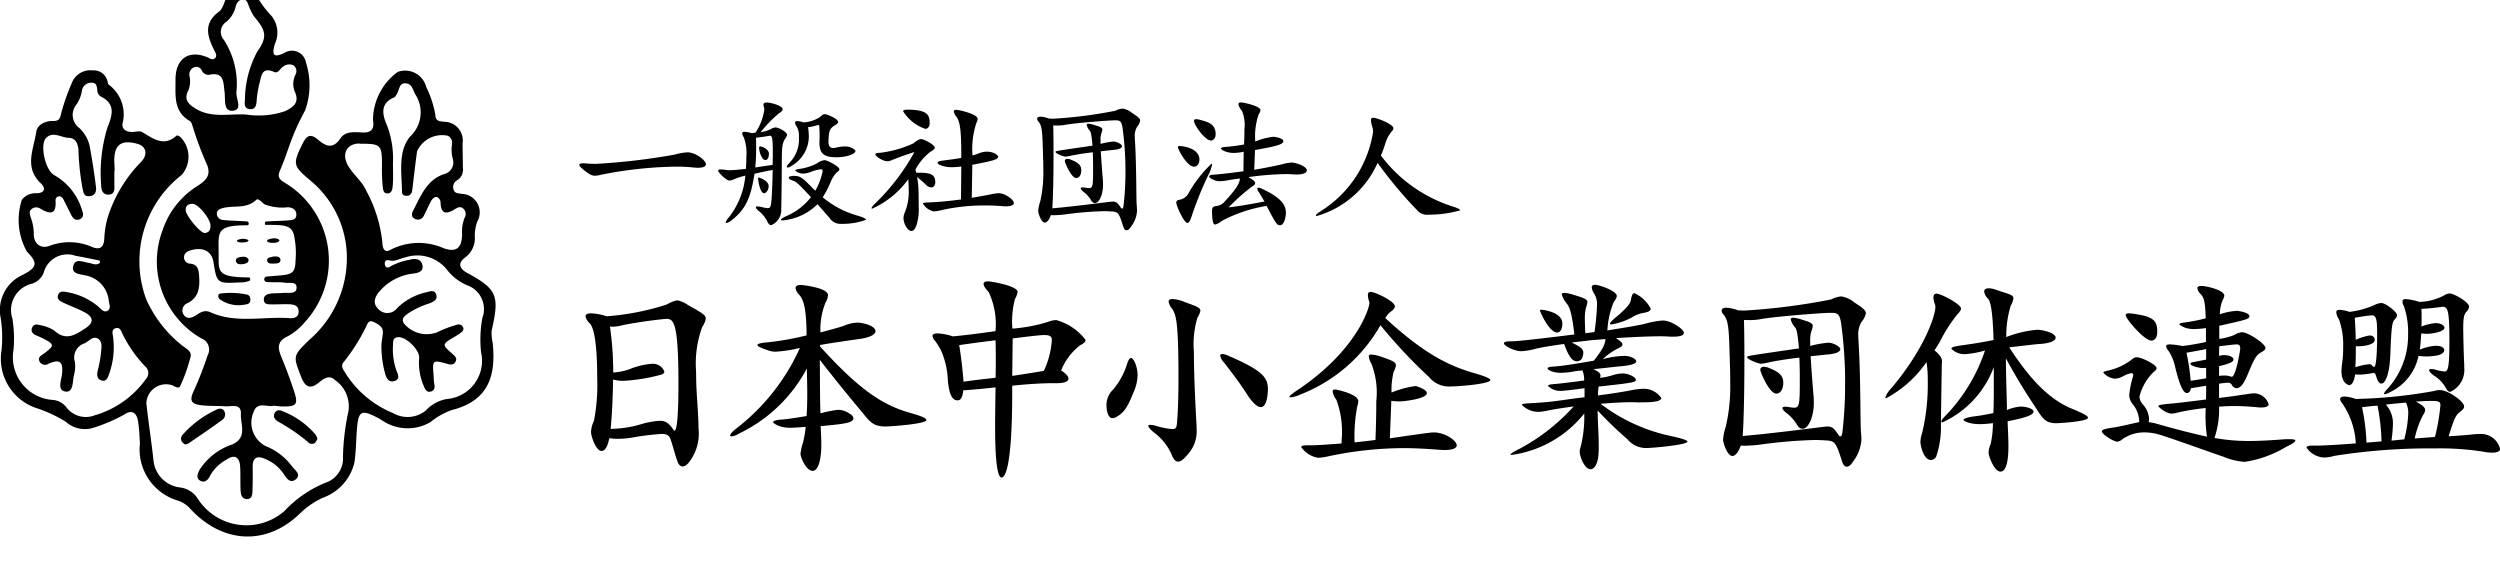
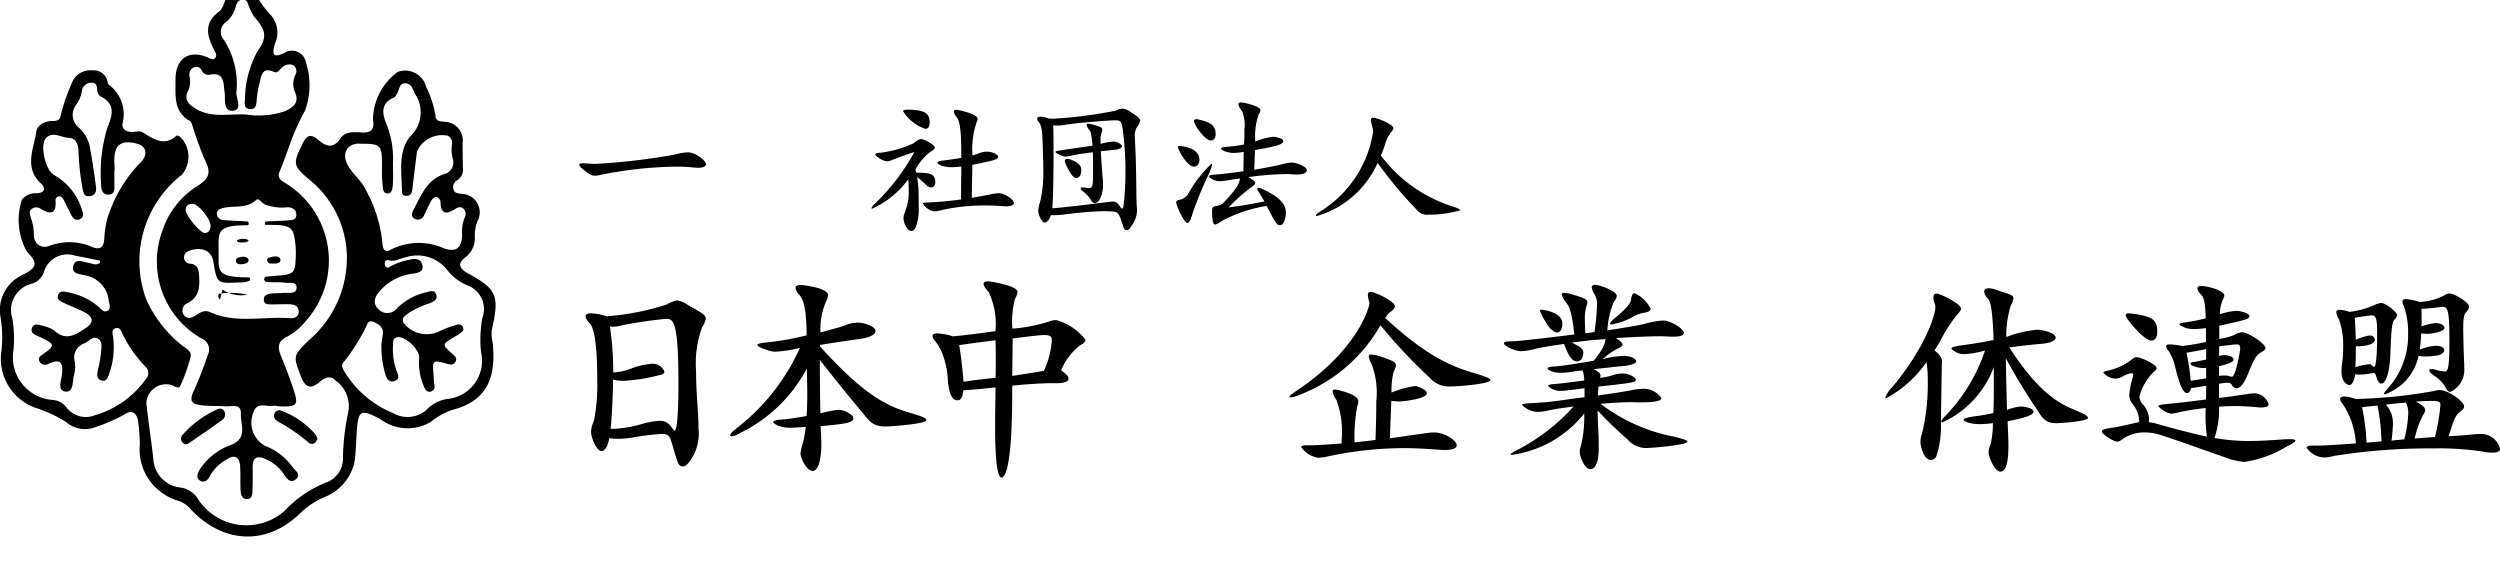
<svg xmlns="http://www.w3.org/2000/svg" width="169.546" height="39" viewBox="0 0 169.546 39">
  <defs>
    <clipPath id="clip-path">
      <rect id="長方形_12" data-name="長方形 12" width="169.546" height="39" fill="none" />
    </clipPath>
  </defs>
  <g id="h_logo_3" clip-path="url(#clip-path)">
    <path id="パス_145" data-name="パス 145" d="M14.964,28.156c-.147-.2-.376-.147-.56-.049a6.991,6.991,0,0,0-2.228,1.659.4.4,0,0,0-.078.482.881.881,0,0,0,.214.194.82.82,0,0,0,.224-.054c.768-.528,1.545-1.048,2.294-1.6a.452.452,0,0,0,.135-.629" transform="translate(0.229 -0.303)" />
    <path id="パス_146" data-name="パス 146" d="M12.686,9.188c.1.059.14.251.19.387a22.242,22.242,0,0,0,.887,2.4c.389.776.116,1.163-.518,1.58a5.638,5.638,0,0,0-2.415,3.027,6.008,6.008,0,0,0,2.611,7.336.809.809,0,0,1,.444,1.149,24.281,24.281,0,0,1-.894,2.313c-.386.78-.259,1.012.58,1.092.5.048,1,.024,1.5.06.424.031,1.106-.232,1.067.52-.037.707.471,1.609-.606,2.074a4.21,4.21,0,0,0-2.19,1.7c-.123.221-.268.547,0,.728.315.211.574-.017.7-.311a2.825,2.825,0,0,1,1.129-1.1c.526-.373.876-.177.916.467.034.56,0,1.125.035,1.685.017.261.118.561.468.528.3-.03.326-.312.333-.548.017-.532.026-1.066.013-1.6-.018-.728.359-.811.9-.551A2.757,2.757,0,0,1,19,33.06c.2.3.468.776.885.4.365-.331-.116-.614-.291-.873a4.168,4.168,0,0,0-1.8-1.369,1.786,1.786,0,0,1-.8-2.282c.248-.777.953-.318,1.364-.446.227.022.373.045.521.049,1.05.031,1.173-.116.846-1.095-.253-.754-.527-1.5-.832-2.236-.256-.614-.331-1.081.426-1.427a3.979,3.979,0,0,0,1.152-.955,6.158,6.158,0,0,0-1.376-9.47c-.374-.224-.491-.4-.3-.826.328-.758.569-1.552.871-2.321a16.579,16.579,0,0,1,.822-1.733,5.018,5.018,0,0,0,.063-3.257.962.962,0,0,0-1.463-.656c-.827.4-.825.05-.648-.605a1.8,1.8,0,0,0-.244-1.923A6.616,6.616,0,0,1,17.164.616a1.036,1.036,0,0,0-1.9,0c-.244.365-.3.921-.619,1.155-1.039.772-.8,1.624-.343,2.558.083.17.25.389.1.573-.171.2-.377.024-.56-.051-1.269-.52-2.15.137-2.138,1.539.01,1.058-.162,2.145.982,2.8m.164,5.61c.394-.006,1.235,1.023,1.227,1.483,0,.265-.089.468-.383.495s-1.3-1.18-1.3-1.564c0-.311.2-.411.456-.414m6.456.229c.329.018.6.161.593.523s-.336.348-.592.372c-.313.03-1.039.046-1.463.073-.079.005-.108.23-.029.23,1.234,0,1.724.013,1.909.636a5.709,5.709,0,0,1,.12,1.764c-.018,1.084-.366.959-1.956,1.106a.184.184,0,0,0-.013.365c.267.039.974,0,1.208.046.313.066.856-.128.831.365-.022.438-.552.3-.886.333-.292.026-.59.008-.88.047-.239.033-.476.128-.453.439.02.29.268.285.465.29.412.01.824-.022,1.235-.008.3.01.626.062.66.445.036.4-.282.523-.583.5-1.8-.135-3.658.383-5.409-.405-.393-.177-.673.015-.975.21-.261.168-.586.285-.8,0a.53.53,0,0,1,.229-.825c.774-.392.838-1.064.79-1.805-.029-.434-.07-.837-.638-.875a.423.423,0,0,1-.388-.415c0-.281.19-.408.435-.484.819-.256,1.437.047,1.556.769.243,1.479.243,1.478,1.757,1.406a1.7,1.7,0,0,0,.706-.118c.061-.039.033-.225-.04-.225-2.185,0-2.066-.4-2.066-1.554,0-1.529-.229-1.98,1.957-1.98.121,0,.106-.244-.015-.257-.266-.03-1.354-.061-1.619-.1a.447.447,0,0,1-.441-.368c-.038-.262.14-.367.353-.429.76-.222,1.637.077,2.317-.571.151-.142.38.2.577.311a3.346,3.346,0,0,0,1.549.193M12.558,7.152a1.683,1.683,0,0,0,.093-1.032.512.512,0,0,1,.314-.579.391.391,0,0,1,.517.209.5.5,0,0,0,.5.3c1.041-.227.963.535,1.049,1.162.066.492-.1,1.316.539,1.276.725-.047.221-.824.265-1.263a5.533,5.533,0,0,0-.846-3.539.809.809,0,0,1,.164-1.231,1.924,1.924,0,0,0,.634-1.043c.062-.228.2-.455.469-.471.312-.019.338.269.435.476a3.109,3.109,0,0,0,.358.7c.8.946.9,1.362.2,2.36a6.965,6.965,0,0,0-.836,3.3c-.035.26-.045.568.338.6.358.027.422-.225.453-.518a7,7,0,0,1,.19-1.225c.138-.462.136-1.162.992-.779.3.133.415-.269.645-.382a.671.671,0,0,1,.67-.069.492.492,0,0,1,.138.639,1.391,1.391,0,0,0-.059,1.119c.363.754-.066,1.08-.661,1.358a5.562,5.562,0,0,1-2.61.226c-1.149-.078-2.339.263-3.439-.4-.5-.3-.805-.625-.515-1.2" transform="translate(0.199 -0.976)" />
    <path id="パス_147" data-name="パス 147" d="M18.276,28.322c-.133.277.052.462.253.579a12.779,12.779,0,0,1,2.018,1.384.337.337,0,0,0,.474.042.936.936,0,0,0,.162-.273,1.584,1.584,0,0,0-.124-.272,5.6,5.6,0,0,0-2.334-1.628.337.337,0,0,0-.448.169" transform="translate(0.347 -0.301)" />
    <path id="パス_148" data-name="パス 148" d="M33.351,23.227c.535-2.352.356-2.775-1.658-3.873-.51-.277-.71-.647-.118-1.074a1.609,1.609,0,0,0,.625-1.4,2.742,2.742,0,0,1,.176-1.03,1.253,1.253,0,0,0-1.068-1.862c-.233-.043-.489-.022-.559-.323a.527.527,0,0,1,.265-.606.842.842,0,0,0,.378-.839c0-.558-.022-1.115-.019-1.672A1.264,1.264,0,0,0,30.151,9.1c-.294-.034-.62-.018-.621-.45a7.011,7.011,0,0,0-.625-1.911A1.472,1.472,0,0,0,26.97,5.719a4.084,4.084,0,0,0-1.676,3.242c.116.64-.119.9-.738.863-.536-.031-1.14-.09-1.469.4-.517.763-1,.528-1.525.084s-.775-.267-1.051.293c-.676,1.375-.638,1.49.532,2.475a6.823,6.823,0,0,1,2.48,5.082A7.352,7.352,0,0,1,20.963,23.9c-1.109,1.085-1.087,1.077-.548,2.479.307.8.685.858,1.276.355.322-.273.685-.455,1.023-.122a2.155,2.155,0,0,1,.91,2.148,15.848,15.848,0,0,0-.364,3.074,1.743,1.743,0,0,1-.988,1.668,7.836,7.836,0,0,0-2.987,2,3.922,3.922,0,0,1-5.866-.829,1.656,1.656,0,0,0-1.182-.771,2.05,2.05,0,0,1-1.831-1.865c-.138-1.288-.343-2.57-.48-3.858a1.337,1.337,0,0,1,1.745-1.214c.19.09.458.264.548.06a11.351,11.351,0,0,0,.707-1.995c.094-.392-.363-.576-.617-.794a8.309,8.309,0,0,1-2.4-3.118,7.42,7.42,0,0,1,2.42-8.422,1.891,1.891,0,0,0-.11-2.576c-.071-.046-.206-.117-.234-.091-.877.8-1.592.208-2.351-.233-.174-.1-.461,0-.695-.005-.373-.007-.686-.18-.629-.573a2.5,2.5,0,0,0-.941-2.642c-.041-.03-.054-.105-.066-.163a.954.954,0,0,0-1.02-.8,1.356,1.356,0,0,0-1.344.7,14.525,14.525,0,0,0-.768,2.132c-.1.373-.083.617-.612.6-.447-.01-1.028.23-1.1.736-.169,1.168-.838,2.407.3,3.482.4.381.235.663-.259.684a1.2,1.2,0,0,0-1.011.428A4.394,4.394,0,0,0,1.822,17.9c.762.773.708,1.071-.286,1.582a2.62,2.62,0,0,0-1.488,2.93A8.535,8.535,0,0,1,.1,24.622a3.529,3.529,0,0,0,2.468,3.926,9.281,9.281,0,0,1,1.9.9,1.934,1.934,0,0,0,1.909.391,11.607,11.607,0,0,0,2.02-.867c.574-.4.885-.117.971.468s.1,1.177.121,1.476a3.621,3.621,0,0,0,2.573,3.874,1.878,1.878,0,0,1,.841.553c2.151,2.33,5.134,2.573,7.46.3a5.449,5.449,0,0,1,1.554-1.055,3.355,3.355,0,0,0,2.107-2.331c.121-.7.12-1.459.173-2.192.1-1.394.279-1.5,1.516-.838.077.042.148.1.226.138a3.063,3.063,0,0,0,3.258.1,4.737,4.737,0,0,1,1.437-.813c2.375-.605,3.029-2.149,2.78-4.56a2.855,2.855,0,0,1-.067-.872M2.292,16.652a3.231,3.231,0,0,0-.195-1.03c-.051-.2-.163-.4.018-.582a.5.5,0,0,1,.652-.029c.64.371,1.064.382,1-.548a.269.269,0,0,1,.246-.311c.168-.008.25.13.317.266q.237.476.475.95c.128.257.3.477.614.339.278-.123.235-.4.143-.618a4.037,4.037,0,0,0-1.867-2.362c-.621-.3-1.024-2.1-.555-2.546s1.009-.007,1.516.006c.468.013.626.383.664.8A17.039,17.039,0,0,0,5.6,13.63c.068.271.075.542.451.517.4-.026.5-.318.458-.625q-.157-1.275-.386-2.54A2.4,2.4,0,0,0,5.377,9.52a1.1,1.1,0,0,1-.191-1.591,2.3,2.3,0,0,0,.378-.977.627.627,0,0,1,.65-.5c.326-.02.355.242.383.484a.514.514,0,0,0,.24.451c1.06.518.753,1.336.443,2.123a10.523,10.523,0,0,0-.423,3.85c0,.367.114.7.517.678.458-.024.382-.434.382-.754V12.4h.023c-.009-.177-.019-.354-.025-.532-.047-1.2.441-1.592,1.586-1.267.578.165.705.718.234,1.214A9.38,9.38,0,0,0,7.29,15.632a6.036,6.036,0,0,0-.217,1.395c-.03.535-.243.784-.786.579a3.84,3.84,0,0,0-2.913-.1c-.633.25-1.119-.172-1.082-.857M6.481,28.982a1.652,1.652,0,0,1-1.988-.53,1.29,1.29,0,0,0-.9-.488A2.9,2.9,0,0,1,.918,24.558a8.576,8.576,0,0,0-.077-2.113A1.837,1.837,0,0,1,2.17,20.079a1.276,1.276,0,0,0,.793-.74,1.658,1.658,0,0,1,2.171-1.147c.542.093,1.079.209,1.618.318.011,0,.012.052.034.15-.278.225-.527.039-.776.006-.384-.049-.91-.351-1.048.23-.123.522.447.527.792.615a1.944,1.944,0,0,1,1.624,1.731c.03.225.169.5-.065.659-.25.169-.445-.079-.6-.229a4.428,4.428,0,0,0-2.212-1.026c-.237-.052-.493-.074-.573.239-.066.261.15.377.329.463.5.242,1.034.428,1.523.694.574.314.583.691.017,1.06-.683.445-1.334.891-2.128.145a2.67,2.67,0,0,0-.984-.362c-.216-.071-.421-.052-.514.194s.044.392.252.489c.16.076.326.138.483.219.795.412.8.484.1,1.015-.183.138-.46.238-.332.539a.421.421,0,0,0,.61.173c.842-.383,1.017-.073.914.753-.048.38-.33,1.062.256,1.13.512.06.467-.629.545-1.038a2.42,2.42,0,0,0,.084-.96,1,1,0,0,1,.651-1.274c.3-.143.575-.546.939-.3.289.2.2.605.18.916a8.458,8.458,0,0,1-.222,1.215c-.062.284-.075.571.232.679.341.119.443-.164.534-.431a5.315,5.315,0,0,0,.269-2.533c-.03-.2-.109-.451.127-.555.308-.136.426.146.507.353A8.7,8.7,0,0,0,9.858,25.7a.58.58,0,0,1,.071.8,6.487,6.487,0,0,1-3.448,2.489m17.89-18.4c1.477-.007,1.538.056,1.535,1.52a10.607,10.607,0,0,0,.045,1.324c.024.2.017.546.346.525.3-.017.323-.347.34-.554.043-.5.013-1,.013-1.5A6.335,6.335,0,0,0,26.229,9.3c-.3-.684-.466-1.457.51-1.857.09-.037.14-.18.2-.28.157-.257.125-.708.578-.672.432.034.481.447.651.753a2.228,2.228,0,0,1-.355,2.854c-.841,1.02-.566,2.47-.55,3.76,0,.224.192.284.382.255.255-.038.3-.243.324-.46.1-.85.2-1.7.315-2.55a1.857,1.857,0,0,1,2.089-1.056.54.54,0,0,1,.276.6,2.541,2.541,0,0,0,.056.966.807.807,0,0,1-.586,1.034c-1.2.4-1.586,1.505-2.107,2.488-.1.195-.125.426.109.538a.433.433,0,0,0,.611-.18c.18-.335.32-.692.506-1.024.084-.148.242-.314.423-.26a.448.448,0,0,1,.217.348c.018.772.357.848.945.485.17-.105.365-.234.571-.076a.5.5,0,0,1,.113.647,2.589,2.589,0,0,0-.167,1.126c-.021.9-.372,1.232-1.225.946a4.188,4.188,0,0,0-3.652.105c-.479.272-.528-.295-.536-.549a9.321,9.321,0,0,0-1.075-3.441c-.308-.7-.931-1.135-1.282-1.789-.4-.755-.04-1.433.8-1.437m8.356,11.77a7.991,7.991,0,0,0-.1,2.384,2.6,2.6,0,0,1-2.3,3.17,2.5,2.5,0,0,0-1.442.777,1.964,1.964,0,0,1-2.232.178,6.887,6.887,0,0,1-3.295-2.818c-.168-.26-.237-.447,0-.7a12.893,12.893,0,0,0,1.412-2.222c.145-.237.168-.637.6-.425.319.156.646.334.594.783-.023.206-.056.41-.093.675a6.839,6.839,0,0,0,.253,2.043c.073.29.239.605.608.5.435-.122.259-.468.15-.729a4.4,4.4,0,0,1-.226-1.741c0-.252,0-.478.331-.512.547-.055,1.5.877,1.439,1.422a4,4,0,0,0,.318,1.9c.081.21.207.471.515.352.231-.089.24-.3.192-.524a4.074,4.074,0,0,1-.042-.526c-.09-1.084-.087-1.095.931-.813.227.062.409.08.54-.128.145-.228,0-.379-.167-.525-.762-.667-.759-.668.135-1.193.127-.074.251-.156.371-.241s.252-.195.2-.357a.326.326,0,0,0-.43-.211,7.489,7.489,0,0,0-1.313.5,1.994,1.994,0,0,1-2.284-.595c-.2-.345.056-.481.25-.65a5.765,5.765,0,0,1,1.51-.712c.242-.111.534-.228.439-.566-.1-.373-.407-.244-.662-.182a4.077,4.077,0,0,0-1.994,1.077.83.83,0,0,1-1.314.022c-.4-.407-.139-.872.151-1.194A3.524,3.524,0,0,1,27.975,19.4c.374-.047.784-.126.665-.606-.1-.413-.5-.442-.875-.334a4.22,4.22,0,0,0-1.246.426c-.133.089-.345.2-.413-.083-.052-.21.055-.374.283-.309.413.116.739-.137,1.107-.2a2.569,2.569,0,0,1,2.8.816,3.417,3.417,0,0,0,1.368,1.069,1.716,1.716,0,0,1,1.067,2.174" transform="translate(0 -0.84)" />
-     <path id="パス_149" data-name="パス 149" d="M14.644,20.8c-.142-.1-.173-.371,0-.4a5.406,5.406,0,0,1,1.858.072c.17.071.2.16.2.371-.005.233-.2.285-.367.3a2.192,2.192,0,0,1-1.688-.346" transform="translate(0.276 -0.488)" />
+     <path id="パス_149" data-name="パス 149" d="M14.644,20.8c-.142-.1-.173-.371,0-.4a5.406,5.406,0,0,1,1.858.072a2.192,2.192,0,0,1-1.688-.346" transform="translate(0.276 -0.488)" />
    <path id="パス_150" data-name="パス 150" d="M18.209,17.94c.239-.021.472.008.476.249,0,.178-.2.236-.387.23-.2-.005-.481.052-.52-.19s.259-.231.431-.289" transform="translate(0.338 -0.545)" />
    <path id="パス_151" data-name="パス 151" d="M16.559,18.15c.017.213-.158.265-.35.3s-.42.032-.49-.134c-.106-.255.145-.329.377-.356.191-.023.381.006.463.189" transform="translate(0.299 -0.544)" />
-     <path id="パス_152" data-name="パス 152" d="M18.617,16.865c-.046.179-.36.193-.584.173-.189-.017-.338-.1-.213-.2a.978.978,0,0,1,.446-.1.468.468,0,0,1,.351.123" transform="translate(0.338 -0.574)" />
    <path id="パス_153" data-name="パス 153" d="M16.559,16.864c-.054.11-.127.128-.244.141-.287.035-.565,0-.543-.122.007-.041.225-.108.355-.11a.733.733,0,0,1,.432.09" transform="translate(0.3 -0.573)" />
    <path id="パス_154" data-name="パス 154" d="M46.377,10.714c-.091,0-.193-.01-.3-.019a10.675,10.675,0,0,0-1.174-.059,27.446,27.446,0,0,0-5.092.547,2.206,2.206,0,0,1-.424.069c-.213,0-.385-.089-.73-.362-.222-.176-.334-.294-.334-.382,0-.068.081-.1.253-.1a1.415,1.415,0,0,1,.2.011c.244.019.456.029.679.029a44.042,44.042,0,0,0,5.325-.626,4.176,4.176,0,0,1,.881-.157c.527,0,1.246.539,1.246.813,0,.146-.182.234-.527.234" transform="translate(0.968 0.665)" />
-     <path id="パス_155" data-name="パス 155" d="M50.866,11.079c-.5.089-.73.148-1.225.254-.253,1.5-.506,2.339-1.549,3.151a.967.967,0,0,1-.365.2c-.03,0-.04-.01-.04-.038a.809.809,0,0,1,.193-.333,5.253,5.253,0,0,0,1.134-2.847,4.068,4.068,0,0,0-.76.245,1.045,1.045,0,0,1-.314.089c-.222,0-.769-.558-.769-.676,0-.059.061-.078.182-.078a2.266,2.266,0,0,1,.395.038,1,1,0,0,0,.193.011c.253,0,.648-.04,1.114-.089.02-.3.03-.577.03-.822a3.163,3.163,0,0,0-.171-1.31.686.686,0,0,1-.112-.275c0-.068.05-.107.172-.107a1.812,1.812,0,0,1,.455.088,2.638,2.638,0,0,0,.273-.03,3.751,3.751,0,0,0,.6-1.565.56.56,0,0,0-.02-.148.7.7,0,0,1-.04-.176c0-.1.061-.156.223-.156.294,0,1.083.226,1.083.45,0,.089-.091.186-.253.284a8.521,8.521,0,0,0-1.245,1.282,2.55,2.55,0,0,0,.7-.215.6.6,0,0,1,.314-.108c.233,0,.78.323.78.49a.538.538,0,0,1-.132.274c-.191.313-.222.568-.222,1.536-.011,1.762-.02,2.358-.04,3.239a1.119,1.119,0,0,1-.679,1.086c-.1,0-.182-.078-.243-.205a2.091,2.091,0,0,0-.6-.754c-.141-.118-.2-.2-.2-.245s.04-.068.121-.068a1.558,1.558,0,0,1,.3.049,1.739,1.739,0,0,0,.364.068c.253,0,.273-.019.345-1.976,0-.205.011-.412.011-.607m0-.352c0-.254.01-.509.01-.734,0-1.105-.04-1.242-.2-1.242-.02,0-.04.01-.061.01-.253.049-.547.088-.882.127.011.274.011.528.011.754a10.923,10.923,0,0,1-.061,1.262Zm-.992.938c0-.048.01-.077.061-.077.03,0,.658.215.658.576,0,.294-.193.49-.3.49-.294,0-.415-.9-.415-.989m.3-1.379a1.481,1.481,0,0,1-.233-.7c0-.079.031-.108.091-.108.121,0,.578.186.578.509,0,.03-.011.068-.011.1-.02.215-.121.313-.222.313a.281.281,0,0,1-.2-.108m3.574,2.192a4.266,4.266,0,0,0,.5-1.331c0-.089-.04-.127-.132-.127a2.873,2.873,0,0,0-.688.186,1.558,1.558,0,0,1-.475.107.8.8,0,0,1-.567-.205c0-.04.112-.088.334-.118a3.574,3.574,0,0,0,1.165-.382,1,1,0,0,1,.5-.205c.172,0,1,.43,1,.617,0,.078-.071.146-.193.224a2.024,2.024,0,0,0-.384.6,6.356,6.356,0,0,1-.557,1.076,6.344,6.344,0,0,0,2.46,1.272c.314.1.486.187.486.254a4.659,4.659,0,0,1-1.7.275.857.857,0,0,1-.78-.4c-.324-.362-.578-.666-.82-.93a3.83,3.83,0,0,1-2.1,1.067,1.918,1.918,0,0,1-.273.029c-.071,0-.112-.01-.112-.04s.1-.117.314-.224a4.248,4.248,0,0,0,1.732-1.312c-.708-.752-.972-1.046-1.215-1.115-.193-.059-.294-.128-.294-.2s.121-.127.385-.127c.415.01.566.146,1.215.811Zm.9-3.269c0,.264.141.372.324.372a.675.675,0,0,0,.191-.03,2.62,2.62,0,0,1,.628-.078,1.122,1.122,0,0,1,.213.019c.314.1.466.206.466.313,0,.137-.486.4-1.286.4-.83,0-1.154-.226-1.154-1.008,0-.108.011-.226.011-.372V8.613c0-.166-.011-.293-.02-.469,0-.078-.031-.118-.071-.118-.01,0-.03.011-.04.011a2.8,2.8,0,0,1-.648.137,5.777,5.777,0,0,1,.051.665,2.33,2.33,0,0,1-1.1,1.918,1.138,1.138,0,0,1-.171.1.38.38,0,0,1-.163.059c-.04,0-.061-.02-.061-.049,0-.059.061-.146.182-.274a2.262,2.262,0,0,0,.638-1.742,1.209,1.209,0,0,0-.162-.733.459.459,0,0,1-.1-.245c0-.068.051-.108.163-.108a1.521,1.521,0,0,1,.415.089A2.3,2.3,0,0,0,54.065,7.5c.152-.146.243-.205.354-.205s.89.3.89.528c0,.068-.08.146-.212.224-.385.235-.416.392-.446,1.135Z" transform="translate(1.532 0.447)" />
    <path id="パス_156" data-name="パス 156" d="M60.144,12.712c0,.332.011.86.011,1.115,0,.324-.122,1.361-.5,1.361-.253,0-.536-.49-.536-.881a.913.913,0,0,1,.071-.332,3.7,3.7,0,0,0,.283-1.576c0-.264-.02-.509-.03-.725a6.124,6.124,0,0,1-2.451,2c-.03,0-.04-.01-.04-.029,0-.059.081-.167.233-.314a14.455,14.455,0,0,0,2.673-3.5c-.415.138-.881.284-1.55.558a.709.709,0,0,1-.3.068c-.273,0-.8-.332-.8-.469,0-.068.121-.1.365-.108a7.671,7.671,0,0,0,2.2-.626c.263-.205.395-.3.547-.3.193,0,.921.392.921.578,0,.088-.112.176-.314.293a3.9,3.9,0,0,0-1,1.194l.061.215H60.1c.84,0,1.174.1,1.174.647,0,.215-.112.352-.273.352a.564.564,0,0,1-.364-.186,6.843,6.843,0,0,0-.6-.518,5.23,5.23,0,0,1,.1.919Zm-.577-5.754c1.052.049,1.326.275,1.326.881,0,.3-.132.42-.3.42a2.873,2.873,0,0,1-1.5-1.193c0-.079.112-.108.334-.108Zm3.472,3.855a6,6,0,0,1-.638.049,2.2,2.2,0,0,1-.7-.108c-.193-.078-.273-.137-.273-.2s.121-.118.323-.137c.425-.059.871-.108,1.286-.186V9.982c0-1.712-.1-2.221-.324-2.534a.784.784,0,0,1-.182-.372c0-.068.051-.108.172-.108s1.448.275,1.448.617a.715.715,0,0,1-.091.275,5.661,5.661,0,0,0-.263,2.2,2.907,2.907,0,0,0,.446-.146,1.512,1.512,0,0,1,.536-.108c.425,0,.76.226.76.342,0,.2-.446.3-1.752.548l-.04,2.24c.374-.059.76-.137,1.154-.205a3.7,3.7,0,0,1,.688-.108c.385,0,1.013.421,1.013.666,0,.127-.162.224-.527.224a2.421,2.421,0,0,1-.253-.01c-.323-.029-.718-.048-1.184-.048a13.323,13.323,0,0,0-2.926.312,2.406,2.406,0,0,1-.536.089,1.1,1.1,0,0,1-.739-.529c0-.059.132-.067.374-.078.607-.019,1.367-.088,2.207-.2Z" transform="translate(2.155 0.479)" />
    <path id="パス_157" data-name="パス 157" d="M68.028,14.624c-.244,0-.446-.636-.446-.793a2.619,2.619,0,0,1,.132-.626,8.687,8.687,0,0,0,.213-2.191c0-.226,0-.46-.011-.676-.05-1.741-.04-2.24-.314-2.563a.311.311,0,0,1-.091-.2c0-.078.071-.137.233-.137a1.839,1.839,0,0,1,.557.127c.111.01.233.01.344.01a30.406,30.406,0,0,0,4.171-.539,1.342,1.342,0,0,1,.486-.146,1.269,1.269,0,0,1,.629.284c.4.264.566.382.566.538a.969.969,0,0,1-.213.42,1.149,1.149,0,0,0-.151.666c0,.118.01.254.02.421.1,1.8.071,3.845.111,4.247.011.137.02.254.02.352a1.87,1.87,0,0,1-.395,1.057c-.1.176-.212.264-.314.264s-.171-.078-.222-.235c-.3-.959-.354-1.008-.78-1.037-.182-.01-.364-.019-.556-.019a23.477,23.477,0,0,0-2.511.205,7.137,7.137,0,0,1-.861.068,1.429,1.429,0,0,1-.2-.01c-.132.362-.283.509-.415.509m5.466-3.865A21.673,21.673,0,0,0,73.3,8.195c-.061-.391-.141-.508-.435-.508H72.8c-.445,0-2.632.175-3.32.293a3.088,3.088,0,0,1-.607.059,2.586,2.586,0,0,1-.273-.01c.02.655.02,1.38.02,2.094,0,1.428-.031,2.827-.081,3.532.87-.078,1.852-.185,3.716-.42a3.841,3.841,0,0,1,.395-.038c.213,0,.314.077.527.4a.15.15,0,0,0,.09.079c.051,0,.081-.059.1-.186a19.433,19.433,0,0,0,.132-2.388Zm-1.67-.968c.03.538.112,1.614.141,1.937.011.118.011.235.011.343,0,.635-.253,1.232-.547,1.232-.121,0-.223-.1-.3-.254a2.049,2.049,0,0,0-.486-.518c-.121-.1-.182-.176-.182-.226s.04-.068.132-.068c.05,0,.111.011.193.019a1.29,1.29,0,0,0,.243.03c.273,0,.273-.205.273-1.517,0-.313-.01-.626-.02-.91-.527.059-1.083.146-1.457.224a2.466,2.466,0,0,1-.405.068c-.112,0-.668-.205-.668-.323,0-.059.03-.059,2.51-.42-.061-.666-.1-.911-.182-1.008a.893.893,0,0,1-.213-.391c0-.059.04-.089.121-.089a1.812,1.812,0,0,1,.455.108c.374.107.486.166.486.3a1.02,1.02,0,0,1-.071.264,1.471,1.471,0,0,0-.05.48v.215a4.932,4.932,0,0,1,.87-.157c.273,0,.587.206.587.313,0,.127-.213.235-.7.264ZM70.5,11.141c-.03.332-.182.46-.334.46-.354,0-.78-1.076-.78-1.145,0-.1.061-.156.183-.156a.622.622,0,0,1,.243.059c.5.2.688.382.688.7Z" transform="translate(2.828 0.474)" />
    <path id="パス_158" data-name="パス 158" d="M76.382,13.291c0-.127.082-.166.2-.186a.875.875,0,0,0,.587-.372,8.354,8.354,0,0,1,1.609-2.084c.02,0,.03.02.03.059a2.516,2.516,0,0,1-.263.734,23.655,23.655,0,0,0-1.094,2.691c-.1.342-.2.538-.314.538-.243,0-.759-1.184-.759-1.38m1.57-2.906c0,.284-.152.47-.365.47-.475,0-1.093-1.175-1.093-1.331,0-.049.031-.068.112-.068.061,0,1.245.059,1.347.851Zm-.365-2.632c0-.078.05-.118.152-.118a1.149,1.149,0,0,1,.273.049c.536.146,1.042.283,1.042.968,0,.264-.141.431-.324.431-.395,0-1.144-1.057-1.144-1.331m4.4,4.833a.506.506,0,0,1-.112-.235c0-.048.031-.068.081-.068a.7.7,0,0,1,.294.1c1.195.557,1.57,1.046,1.57,1.595,0,.215-.091.851-.4.851-.212,0-.263-.088-.911-1.31a9.778,9.778,0,0,0-3.037,1.018,1.163,1.163,0,0,1-.446.245c-.112,0-.213-.118-.213-.911,0-.264.061-.3.253-.342a.859.859,0,0,0,.618-.323c.718-.774,1.012-1.214,1.012-1.547-.294.04-.577.079-.83.127a4.12,4.12,0,0,1-.557.059c-.294,0-.7-.224-.7-.323,0-.059.081-.1.243-.118.6-.038,1.336-.137,2.086-.234l.02-1.321a3.906,3.906,0,0,1-.668.078c-.466,0-.871-.2-.871-.3,0-.059.112-.1.284-.107a11.279,11.279,0,0,0,1.275-.167C81,8.956,81,8.624,81,8.34a2.5,2.5,0,0,0-.162-1.262.932.932,0,0,1-.243-.46c0-.078.061-.118.182-.118.182,0,1.316.254,1.316.518a.623.623,0,0,1-.121.283,4.487,4.487,0,0,0-.233,1.85,4.552,4.552,0,0,1,1.215-.323c.141,0,.688.1.688.3,0,.244-.648.371-1.923.6l-.051,1.34c.78-.137,1.488-.274,1.954-.391a2.708,2.708,0,0,1,.587-.1c.253,0,1.023.244,1.023.528,0,.156-.2.283-.689.283a1.8,1.8,0,0,1-.222-.01c-.152-.01-.324-.019-.506-.019a20.474,20.474,0,0,0-2.541.205c.324.186.455.3.455.41,0,.079-.07.148-.2.226a12.864,12.864,0,0,0-1.6,1.418c.891-.107,1.5-.224,2.431-.4Z" transform="translate(3.393 0.447)" />
    <path id="パス_159" data-name="パス 159" d="M85.353,14.134c-.04,0-.071-.01-.071-.04,0-.048.112-.156.335-.293A7.724,7.724,0,0,0,89.16,8.43a1.019,1.019,0,0,0-.051-.332,1.769,1.769,0,0,1-.091-.461c0-.107.041-.166.152-.166.233,0,1.367.431,1.367.714,0,.089-.081.186-.2.323a2.554,2.554,0,0,0-.375.8,6.548,6.548,0,0,1-.273.724,9.767,9.767,0,0,0,4.829,3.444c.375.118.547.206.547.275a7.67,7.67,0,0,1-2.136.294.887.887,0,0,1-.8-.323,28.417,28.417,0,0,1-2.662-3.191,6.459,6.459,0,0,1-4.11,3.6" transform="translate(3.96 0.514)" />
    <path id="パス_160" data-name="パス 160" d="M40.93,28.448a4.016,4.016,0,0,1-.6-.043c-.119.606-.314.866-.522.866-.388,0-.717-1-.717-1.27a1.856,1.856,0,0,1,.194-.765,12.656,12.656,0,0,0,.224-2.87c0-2.555-.254-3.477-.493-3.737a.889.889,0,0,1-.3-.491c0-.13.134-.2.388-.2a3.805,3.805,0,0,1,1.046.2,17.4,17.4,0,0,0,4.062-.794,2.459,2.459,0,0,1,.717-.289,1.821,1.821,0,0,1,.732.317c.882.5,1.211.664,1.211.924a1.375,1.375,0,0,1-.239.562,7.166,7.166,0,0,0-.418,3.03c0,.5.015,1.082.06,1.732.06.895.105,1.587.105,2.121a3.17,3.17,0,0,1-.6,2.236c-.165.231-.329.346-.479.346s-.283-.129-.358-.361c-.208-.6-.3-1.038-.463-1.486-.089-.274-.284-.36-.582-.36a17.452,17.452,0,0,0-1.927.231,5.847,5.847,0,0,1-1.046.1m-.344-.678a7.557,7.557,0,0,0,1.867-.3,5.788,5.788,0,0,1,1.3-.245c.433,0,.642.188.956.649a.055.055,0,0,0,.045.015c.074,0,.269-.144.269-3.217,0-4.2-.344-4.357-.822-4.357-.164,0-1.688.173-2.927.418a3.089,3.089,0,0,1-.717.115c-.06,0-.119-.014-.179-.014a21.909,21.909,0,0,1,.223,3.116,3.857,3.857,0,0,0,1.3-.3,5.052,5.052,0,0,1,1.315-.289.844.844,0,0,1,.851.521c0,.1-.074.187-.269.23a12.124,12.124,0,0,1-2.509.405,2.664,2.664,0,0,1-.7-.088c-.015,1.1-.06,2.28-.164,3.348Z" transform="translate(0.993 1.312)" />
    <path id="パス_161" data-name="パス 161" d="M54.118,28.971c0,.624-.117,1.717-.587,1.717-.427,0-.822-.894-.822-1.163a3.621,3.621,0,0,1,.177-.781,8.373,8.373,0,0,0,.176-1.036c-.47.029-.792.058-1.057.058-.807,0-1.159-.341-1.159-.384s.087-.1.235-.127a1.693,1.693,0,0,1,.307-.043c.338-.014,1.057-.128,1.733-.242.03-.454.045-.936.045-1.461s-.015-1.12-.03-1.759a10.148,10.148,0,0,1-4.493,4.356l-.265.142a.974.974,0,0,1-.352.1c-.059,0-.088-.029-.088-.057,0-.086.118-.242.367-.44a14.234,14.234,0,0,0,4.361-5.5,8.973,8.973,0,0,1-1.645.255,1.45,1.45,0,0,1-.572-.114q-.661-.212-.661-.34c0-.086.234-.142.734-.185a19.166,19.166,0,0,0,2.6-.468c-.015-1.547-.132-2.341-.5-2.752a.817.817,0,0,1-.25-.454c0-.141.118-.212.382-.212.015,0,1.821.17,1.821.695a1.138,1.138,0,0,1-.162.482,4.829,4.829,0,0,0-.352,2.043c.675-.184,1.278-.34,1.6-.453a2.433,2.433,0,0,1,.9-.213c.425,0,1.233.227,1.233.581,0,.2-.323.412-.984.511s-1.821.255-2.775.425v.1C56.967,25.5,58.538,26.3,60.2,26.772c.705.2,1.042.34,1.042.467,0,.284-2.569.44-2.731.44-.822,0-1.057-.255-1.586-.922-.881-1.05-1.866-2.256-2.908-3.6.015,1.065,0,2.427.045,3.632a7.47,7.47,0,0,1,1.189-.24,1.327,1.327,0,0,1,.734.228c.206.112.308.227.308.34,0,.312-.557.384-2.217.539l.044,1.065Z" transform="translate(1.581 1.245)" />
    <path id="パス_162" data-name="パス 162" d="M68.976,24.758c-.661,0-1.659.057-2.732.171v.453c0,5.576-.587,5.775-.72,5.775-.411,0-.44-2.341-.44-3.476,0-.71.015-1.576.03-2.639-.749.084-1.5.156-2.188.2-.044.467-.176.681-.382.681-.47,0-.587-.667-.661-1.277a5.8,5.8,0,0,0-.4-1.958,4.136,4.136,0,0,0-.455-.78.6.6,0,0,1-.19-.355c0-.113.117-.17.337-.17a3.723,3.723,0,0,1,1.042.2c.779-.072,1.469-.156,2.893-.355a5.143,5.143,0,0,0-.455-2.639c-.22-.242-.352-.425-.352-.554s.1-.184.323-.184c.1,0,1.982.283,1.982.724a1.333,1.333,0,0,1-.176.468,5.962,5.962,0,0,0-.177,2.015,10.925,10.925,0,0,0,2.408-.454,1.62,1.62,0,0,1,.557-.127,3.717,3.717,0,0,1,2,1.348c0,.127-.133.24-.382.369a4.1,4.1,0,0,0-1.278,1.7c.337.214.5.413.5.554,0,.2-.279.312-.822.312Zm-3.847-1.574c0-.412,0-.852-.015-1.334-.867.1-1.776.227-2.467.326.117.667.235,1.675.294,2.483.852-.127,1.586-.2,2.173-.269.015-.4.015-.78.015-1.206m3.216-1.689c-.352.014-1.146.113-2.07.228l-.03,2.54c1.336-.2,2.144-.341,2.144-.341a5.756,5.756,0,0,0,.542-2.1c0-.228-.132-.327-.47-.327Z" transform="translate(2.403 1.229)" />
-     <path id="パス_163" data-name="パス 163" d="M72.329,27.053c-.255,0-.4-.384-.4-.932a1.478,1.478,0,0,1,.467-1.026,4.968,4.968,0,0,0,.921-1.686c.085-.288.185-.437.284-.437.17,0,.439.6.439,1.164a2.977,2.977,0,0,1-.269,1.15c-.412,1.027-.638,1.356-1.078,1.63a.692.692,0,0,1-.368.137M76.792,30c-.17,0-.312-.137-.439-.466a3.718,3.718,0,0,0-1.218-1.52c-.241-.205-.369-.357-.369-.438,0-.042.043-.068.128-.068a1.414,1.414,0,0,1,.4.068,5.133,5.133,0,0,0,1.091.219c.24,0,.283-.1.312-.288.085-.8.114-2.027.114-3.218,0-3.795-.156-4.273-.454-4.685a1.017,1.017,0,0,1-.212-.451c0-.11.085-.179.254-.179a2.407,2.407,0,0,1,.836.205c.766.275,1.064.37,1.064.589a1.332,1.332,0,0,1-.2.466,6.225,6.225,0,0,0-.24,2.328c0,1.041.043,2.507.155,4.547.014.26.029.48.029.685a2.312,2.312,0,0,1-.623,1.739c-.241.288-.439.466-.624.466m6.08-4.794c-.043.726-.213,1.1-.482,1.1-.241,0-.581-.315-.964-.917-.411-.645-.992-1.425-1.545-2.123a.916.916,0,0,1-.241-.453c0-.067.043-.109.143-.109a1.236,1.236,0,0,1,.453.137c2.253.973,2.636,1.453,2.636,2.233Z" transform="translate(3.11 1.306)" />
    <path id="パス_164" data-name="パス 164" d="M84.271,25.508a1.911,1.911,0,0,1-.61.165c-.043,0-.07-.014-.07-.028,0-.068.2-.232.552-.466,4.068-2.725,4.875-5.615,4.875-5.888A.307.307,0,0,0,89,19.166a1.467,1.467,0,0,1-.085-.423c0-.152.056-.22.2-.22.283,0,1.63.631,1.63.973,0,.137-.128.26-.354.424a2.09,2.09,0,0,0-.3.371c2.849,2.629,4.535,3.314,6.179,3.78.637.191.949.328.949.424,0,.274-2.182.438-2.678.438a1.737,1.737,0,0,1-1.473-.631,34.926,34.926,0,0,1-3.3-3.519,10.736,10.736,0,0,1-5.5,4.724m6.137,2.945c2.735-.4,2.835-.4,2.99-.4.737,0,1.545.548,1.545.876,0,.192-.269.315-.821.315-.156,0-.327-.014-.524-.027-.751-.056-1.531-.1-2.268-.1a24.815,24.815,0,0,0-5.059.547,4.113,4.113,0,0,1-.723.11,1.738,1.738,0,0,1-1.148-.726c0-.1.156-.124.439-.124h.312c.327,0,1.063-.055,1.984-.123V28.59a6.239,6.239,0,0,0-.354-2.752,1.311,1.311,0,0,1-.254-.562c0-.1.056-.137.184-.137.043,0,1.558.3,1.558.794a1.219,1.219,0,0,1-.07.343,10.786,10.786,0,0,0-.184,2.451c.467-.055.949-.1,1.417-.165.043-1.108.056-1.944.056-2.616a5.464,5.464,0,0,0-.326-2.547,1.319,1.319,0,0,1-.185-.493c0-.1.057-.138.17-.138a2.811,2.811,0,0,1,.723.165c.695.247.949.343.949.562a1.186,1.186,0,0,1-.155.451,5.042,5.042,0,0,0-.141,1.4,6.7,6.7,0,0,1,1.6-.438.305.305,0,0,1,.141.028c.454.151.652.315.652.452,0,.383-1.558.561-1.856.561a4.014,4.014,0,0,1-.553-.041Z" transform="translate(3.853 1.275)" />
    <path id="パス_165" data-name="パス 165" d="M106.39,26.046c-.128,0-.27-.014-.412-.014-.595,0-1.361.042-2.154.11a11.949,11.949,0,0,0,5,2.232c.61.151.894.247.894.329,0,.232-2.452.438-2.778.438a1.647,1.647,0,0,1-1.3-.6,25.54,25.54,0,0,1-2.013-1.945c0,.315.014.671.028,1.014.029.533.044.972.044,1.328a6.193,6.193,0,0,1-.044.9c-.1.507-.3.74-.51.74-.412,0-.737-.876-.737-1.192a1.031,1.031,0,0,1,.071-.342,8.523,8.523,0,0,0,.24-2.247,7.624,7.624,0,0,1-4.9,2.808c-.07,0-.1-.014-.1-.027,0-.056.213-.192.609-.384A13.511,13.511,0,0,0,102,26.319c-.695.1-1.275.179-1.658.261a3.839,3.839,0,0,1-.751.109,1.562,1.562,0,0,1-1.106-.48c0-.067.185-.081.454-.1.34-.014,1.176-.068,1.715-.137.567-.068,1.318-.191,2.083-.274v-.617c-.439.068-1.36.179-1.516.179a1.2,1.2,0,0,1-.964-.329c0-.068.141-.109.354-.123.552-.042,1.36-.151,2.1-.247a1.745,1.745,0,0,0-.114-.685c-.283.028-.51.056-.637.082a5.276,5.276,0,0,1-.836.082c-.511,0-.894-.191-.894-.3,0-.068.128-.109.383-.123.581-.028,1.8-.233,2.75-.4.608-.766.765-1.1.794-1.465l-1.021.082-1.275.151c.6.288.794.438.794.7a.718.718,0,0,1-.043.232.4.4,0,0,1-.382.343c-.284,0-.524-.205-.879-1.178-.78.11-1.375.205-1.885.315a4.664,4.664,0,0,1-1.006.177c-.5,0-1.19-.37-1.19-.534,0-.081.113-.137.467-.137.27,0,.808-.027,4.308-.465-.169-1.493-.326-1.863-.524-2.11a1.638,1.638,0,0,1-.325-.6c0-.069.043-.11.17-.11a2.542,2.542,0,0,1,.6.123c.765.233.964.315.964.507a1.709,1.709,0,0,1-.085.343,2.985,2.985,0,0,0-.085.89c0,.219.014.507.028.876l.623-.082a15.806,15.806,0,0,0,.17-1.794,1.332,1.332,0,0,0-.2-.823.988.988,0,0,1-.156-.41c0-.109.071-.179.228-.179.24,0,1.473.4,1.473.767a.76.76,0,0,1-.2.384,5.792,5.792,0,0,0-.439,1.944c1.289-.205,2.011-.328,2.508-.437a5.794,5.794,0,0,1,1.247-.234c.581,0,1.432.589,1.432.836,0,.165-.241.261-.723.261a3.522,3.522,0,0,1-.368-.014c-.1,0-.255-.014-.453-.014-.667,0-1.829.042-3.061.123.312.206.439.329.439.438s-.128.179-.354.288a4.278,4.278,0,0,0-.979.7,6.336,6.336,0,0,1,1.446-.219c.468,0,.822.219.822.37s-.354.288-1.162.342l-1.743.191c.354.165.482.275.482.439a.643.643,0,0,1-.029.15,4.884,4.884,0,0,0,.836-.177,2.429,2.429,0,0,1,.708-.124c.354,0,.879.234.879.439,0,.164-.269.205-2.522.451a3.738,3.738,0,0,0-.043.6c.85-.109,1.63-.233,2.14-.328a5.2,5.2,0,0,1,.935-.124,1.44,1.44,0,0,1,1.219.631c0,.177-.354.288-1.19.288Zm-6.023-5.068a4.417,4.417,0,0,1-.653-1.15c0-.055.029-.068.1-.068s1.417.15,1.417.931c0,.4-.156.617-.354.617q-.212,0-.51-.329m4.194-.219c-.071,0-.1-.014-.1-.055s.113-.192.326-.37c.794-.643,1.063-1.014,1.091-1.22.056-.342.128-.479.24-.479a2.323,2.323,0,0,1,1.106,1.055c0,.164-.2.232-.5.288a2.1,2.1,0,0,0-.794.314,4.464,4.464,0,0,1-1.374.466" transform="translate(4.724 1.244)" />
-     <path id="パス_166" data-name="パス 166" d="M111.87,29.624c-.339,0-.623-.889-.623-1.108a3.661,3.661,0,0,1,.184-.876,12.113,12.113,0,0,0,.3-3.069c0-.314,0-.643-.014-.945-.071-2.437-.056-3.136-.439-3.588a.434.434,0,0,1-.128-.274c0-.11.1-.191.325-.191a2.612,2.612,0,0,1,.78.177c.156.014.327.014.482.014a42.942,42.942,0,0,0,5.839-.752,1.858,1.858,0,0,1,.68-.206,1.79,1.79,0,0,1,.88.4c.566.37.794.533.794.752a1.356,1.356,0,0,1-.3.589,1.6,1.6,0,0,0-.213.932c0,.165.014.356.029.589.141,2.519.1,5.382.155,5.944.014.191.029.356.029.493a2.63,2.63,0,0,1-.553,1.479c-.141.246-.3.37-.439.37s-.24-.11-.312-.329c-.425-1.343-.5-1.41-1.091-1.452-.255-.014-.51-.028-.779-.028a32.787,32.787,0,0,0-3.515.288,9.915,9.915,0,0,1-1.205.1,1.952,1.952,0,0,1-.284-.014c-.184.507-.4.712-.581.712m7.653-5.41a30.579,30.579,0,0,0-.27-3.588c-.085-.547-.2-.712-.608-.712h-.1c-.624,0-3.686.247-4.65.41a4.293,4.293,0,0,1-.85.082,3.82,3.82,0,0,1-.383-.013c.029.917.029,1.93.029,2.93,0,2-.043,3.959-.113,4.945,1.218-.109,2.592-.26,5.2-.589.241-.027.411-.055.553-.055.3,0,.439.11.736.561.043.068.1.11.128.11.071,0,.114-.082.141-.261a27.258,27.258,0,0,0,.185-3.341Zm-2.338-1.355c.041.752.155,2.26.2,2.712.014.165.014.329.014.479,0,.89-.354,1.726-.765,1.726-.17,0-.312-.137-.425-.356a2.893,2.893,0,0,0-.68-.726c-.17-.138-.255-.247-.255-.315s.056-.1.184-.1a2.518,2.518,0,0,1,.269.028,1.944,1.944,0,0,0,.34.041c.382,0,.382-.288.382-2.123,0-.438-.014-.876-.028-1.274-.737.082-1.517.206-2.04.315a3.541,3.541,0,0,1-.568.1c-.155,0-.935-.288-.935-.452,0-.082.043-.082,3.515-.589-.085-.931-.141-1.273-.254-1.411a1.251,1.251,0,0,1-.3-.547c0-.082.056-.124.169-.124a2.525,2.525,0,0,1,.638.152c.524.15.681.232.681.424a1.408,1.408,0,0,1-.1.37,2.054,2.054,0,0,0-.07.67v.3a7.01,7.01,0,0,1,1.219-.219c.382,0,.821.289.821.438,0,.179-.3.329-.978.37Zm-1.857,1.89c-.043.466-.255.643-.468.643-.5,0-1.09-1.506-1.09-1.6,0-.137.085-.219.254-.219a.882.882,0,0,1,.34.082c.695.274.964.534.964.987Z" transform="translate(5.609 1.295)" />
    <path id="パス_167" data-name="パス 167" d="M125.356,27.524a6.279,6.279,0,0,1-.313,2.163.419.419,0,0,1-.368.247c-.5,0-.708-.987-.708-1.219a1.8,1.8,0,0,1,.114-.6,14.322,14.322,0,0,0,.382-3.6,7.4,7.4,0,0,0-.085-1.219,7.768,7.768,0,0,1-2.735,2.451c-.043,0-.056-.013-.056-.055a1.684,1.684,0,0,1,.4-.617c2.324-2.752,2.99-5,2.99-5.478a.578.578,0,0,0-.029-.233,1.286,1.286,0,0,1-.1-.452c0-.164.071-.26.213-.26.283,0,1.658.712,1.658,1.013,0,.109-.1.247-.284.438a10.362,10.362,0,0,0-1.148,1.807c-.128.219-.241.4-.368.589.424.356.51.534.51.781,0,.055-.014.109-.014.177,0,.179-.056,3.342-.056,3.945Zm3.585-3.89a6.643,6.643,0,0,1-3.486,3.753c-.043,0-.071-.014-.071-.056,0-.068.071-.177.228-.342a11.658,11.658,0,0,0,2.734-4.479,6.358,6.358,0,0,1-1.346.247,1.208,1.208,0,0,1-.935-.37c0-.11.254-.165.751-.233s1.262-.179,2.112-.356c-.057-1.726-.17-2.6-.383-2.808a.816.816,0,0,1-.255-.479c0-.151.114-.219.312-.219a1.373,1.373,0,0,1,.483.1c.892.3,1.19.343,1.19.576a1.551,1.551,0,0,1-.185.507,6.874,6.874,0,0,0-.3,2.123,7.518,7.518,0,0,1,2.084-.494c.4,0,1.262.219,1.262.534,0,.192-.312.37-.992.425-.339.013-1.289.136-2.154.232,1.616,2.507,2.961,3.657,4.337,4.2.652.274,1.006.452,1.006.575,0,.26-1.97.37-2.14.37-.666,0-.879-.205-1.374-1-.765-1.151-1.4-2.178-2.055-3.4,0,1.137.056,2.575.071,3.506a2.977,2.977,0,0,1,.935-.233c.312,0,.865.124.865.342,0,.3-.964.494-1.758.658.029.67.057,1.2.057,1.643,0,.48-.015,1.767-.539,1.767-.424,0-.807-1.055-.807-1.287a1.523,1.523,0,0,1,.141-.576,6.925,6.925,0,0,0,.156-1.424,7.163,7.163,0,0,1-.879.068c-.78,0-1.119-.233-1.119-.288,0-.082.227-.165.68-.233a12.487,12.487,0,0,0,1.347-.233c.028-.575.028-1.219.028-1.862Z" transform="translate(6.274 1.26)" />
    <path id="パス_168" data-name="パス 168" d="M143.341,25.74c1.006-.123,1.388-.192,1.814-.247a3.723,3.723,0,0,1,.581-.068,1.046,1.046,0,0,1,.964.74c0,.137-.155.219-.51.219a1.573,1.573,0,0,1-.255-.014c-.6-.055-1.076-.082-1.573-.082q-.467,0-1.02.042a6.055,6.055,0,0,1-.312,2.123,13.255,13.255,0,0,0,2.338.205c.652,0,1.389-.041,2.324-.11.156-.013.3-.013.412-.013.283,0,.411.027.411.1s-.2.219-.61.412a7.724,7.724,0,0,1-2.82,1.027,4.5,4.5,0,0,1-1.432-.343c-2.169-.752-2.607-.931-4.266-1.478a3.7,3.7,0,0,0-1.091-.179,2.589,2.589,0,0,0-1.516.466.594.594,0,0,1-.355.165c-.213,0-1.034-.494-1.034-.7,0-.137.3-.191.865-.274.382-.056,1.09-.233,1.671-.356a1.913,1.913,0,0,0-.424-1.192,1.008,1.008,0,0,1-.255-.643,6.122,6.122,0,0,1,.24-1.206.64.64,0,0,0,.029-.151c0-.082-.043-.123-.128-.123a1.575,1.575,0,0,0-.552.205,1.309,1.309,0,0,1-.553.165,1.147,1.147,0,0,1-.794-.412c0-.055.128-.1.383-.15a4.036,4.036,0,0,0,1.5-.7c.156-.124.241-.191.383-.191.326,0,1.346.507,1.346.739,0,.1-.085.178-.212.275a3.553,3.553,0,0,0-.95,1.657.837.837,0,0,0,.2.493,1.634,1.634,0,0,1,.453.987,1.5,1.5,0,0,1-.029.247c.156.027.34.055.5.1,1.375.4,2.537.685,3.458.89a9.6,9.6,0,0,1-.1-1.356c0-.177,0-.369.014-.588a15.476,15.476,0,0,0-1.927.314,1.69,1.69,0,0,1-.439.068,1.6,1.6,0,0,1-.85-.507c0-.082.255-.123.765-.165s1.616-.177,2.467-.288c.014-.232.014-.561.014-.931l-1.035.165c-.029.205-.141.329-.269.329-.213,0-.453-.343-.807-1.795a3.072,3.072,0,0,0-.454-1.082.6.6,0,0,1-.155-.3c0-.082.085-.123.283-.123a5.535,5.535,0,0,1,.822.109,15.341,15.341,0,0,0,1.6-.274V21a6.994,6.994,0,0,1-.822.068,1.891,1.891,0,0,1-.61-.1c-.24-.11-.369-.179-.369-.233s.114-.082.327-.11a11.827,11.827,0,0,0,1.459-.288c-.043-1.178-.113-1.383-.354-1.657a.653.653,0,0,1-.213-.384c0-.1.085-.151.27-.151.382,0,1.558.288,1.558.657a.722.722,0,0,1-.1.275,2.345,2.345,0,0,0-.2.986,4.409,4.409,0,0,1,1.148-.233c.114,0,.851.124.851.356,0,.206-.2.247-2.041.658v.889a4.263,4.263,0,0,0,1.006-.26,1.223,1.223,0,0,1,.538-.192c.412,0,1.588.781,1.588,1.069,0,.109-.114.191-.284.288-.3.177-.411.3-.807,1.232-.255.631-.5,1.206-.879,1.206a.371.371,0,0,1-.313-.233.3.3,0,0,0-.283-.137,4.932,4.932,0,0,0-.581.068Zm-6.334-5.616c0-.082.07-.123.227-.123.07,0,.169.014.3.027,1.332.192,1.615.439,1.615,1.22,0,.384-.155.6-.4.6-.482,0-1.742-1.479-1.742-1.726m5.456,3.574a1.751,1.751,0,0,1-.255.014c-.155,0-.808-.123-.808-.3,0-.055.1-.1.228-.109l.836-.165v-.712c-.61.123-1.02.191-1.332.247a15.258,15.258,0,0,1,.283,1.9c.227-.027.553-.081,1.049-.164Zm.879.548a2.07,2.07,0,0,1,.368-.027,1.163,1.163,0,0,1,.369.055.447.447,0,0,0,.127.027c.27,0,.553-1.739.553-1.78a.571.571,0,0,0,.015-.151c0-.179-.071-.261-.228-.261h-.028c-.255.014-.553.055-1.163.124-.014.205-.014.438-.014.657a1.233,1.233,0,0,1,.354-.056c.014,0,.623.014.623.315,0,.165-.368.288-.978.438Z" transform="translate(7.153 1.25)" />
    <path id="パス_169" data-name="パス 169" d="M149.118,28.938c.439,0,1.4-.055,2.665-.15a5.3,5.3,0,0,0-.936-2.74.472.472,0,0,1-.127-.26c0-.124.113-.179.3-.179a2.421,2.421,0,0,1,.751.165,33.258,33.258,0,0,0,5.358-.548,1.124,1.124,0,0,1,.353-.055c.553,0,1.645.766,1.645,1.109,0,.109-.071.205-.213.314-.354.275-.439.425-.836,1.712.666-.041,1.233-.082,1.715-.137a3.14,3.14,0,0,1,.354-.014,1.322,1.322,0,0,1,1.417,1c0,.164-.17.26-.51.26a3.018,3.018,0,0,1-.638-.068,19.294,19.294,0,0,0-3.287-.219,41.064,41.064,0,0,0-6.817.507,2.478,2.478,0,0,1-.695.11,1.524,1.524,0,0,1-1.175-.671c0-.1.141-.138.424-.138ZM153,24.009a.283.283,0,0,0-.1.014,5.411,5.411,0,0,1-.865.1c-.1,0-.2-.013-.3-.013-.057.451-.213.726-.4.726,0,0-.524-.069-.524-.946a3.919,3.919,0,0,1,.043-.533,7.2,7.2,0,0,0,.07-1.082,5.178,5.178,0,0,0-.283-1.9,1.02,1.02,0,0,1-.184-.48c0-.109.07-.165.227-.165a2.3,2.3,0,0,1,.666.138,5.859,5.859,0,0,0,1.7-.466,1.262,1.262,0,0,1,.453-.137c.312,0,1.076.616,1.076.821a.452.452,0,0,1-.155.289c-.184.205-.227.465-.3,2.383-.043,1.232-.312,1.972-.608,1.972-.129,0-.228-.123-.313-.37s-.085-.342-.213-.342M151.782,22.2c0,.451,0,.917-.029,1.424a4.121,4.121,0,0,1,.936-.205.213.213,0,0,1,.155.041c.085.1.141.137.184.137.2,0,.2-1.972.2-2.081,0-.9,0-1.411-.339-1.411H152.8c-.227.028-.666.082-1.091.165.043.521.056,1,.071,1.492a3.99,3.99,0,0,1,.892-.288h.071a.3.3,0,0,1,.326.288c0,.329-.722.439-1.134.439Zm1.743,6.45a14.2,14.2,0,0,0-.27-2.424c-.4.028-.751.068-1.049.11a13.929,13.929,0,0,1,.3,2.4Zm5.611-5a1.627,1.627,0,0,1-.949,1.643c-.128,0-.213-.109-.312-.288a2.263,2.263,0,0,0-.78-.808c-.213-.151-.34-.288-.34-.37,0-.055.056-.081.156-.081a1.053,1.053,0,0,1,.312.055,2.989,2.989,0,0,0,.567.109c.212,0,.34-.1.34-1.986,0-2.067-.085-2.4-.454-2.4a.4.4,0,0,0-.128.014c-.4.055-.695.081-1.006.109-.1,0-.2.014-.312.014.015.192.015.4.015.6s0,.4-.015.6a3.46,3.46,0,0,1,.964-.232c.3,0,.6.137.6.314,0,.233-.695.412-1.205.412a3.541,3.541,0,0,1-.368-.028c-.029.41-.056.808-.1,1.1a3.454,3.454,0,0,1,1.078-.26c.581,0,.581.274.581.3,0,.137-.155.274-.411.342a4.4,4.4,0,0,1-.78.082,4.014,4.014,0,0,1-.553-.041,3.5,3.5,0,0,1-1.969,2.478.915.915,0,0,1-.327.124c-.028,0-.043-.014-.043-.028,0-.055.056-.15.213-.314a5.385,5.385,0,0,0,1.418-3.739,5.374,5.374,0,0,0-.284-1.89.7.7,0,0,1-.1-.315c0-.11.07-.165.24-.165a3.9,3.9,0,0,1,.907.191,3.791,3.791,0,0,0,1.672-.438.835.835,0,0,1,.369-.137c.325,0,1.332.6,1.332.89a.554.554,0,0,1-.17.343c-.2.205-.227.493-.227,1.273.014.822.043,1.945.07,2.342Zm-4.067,4.861a8.181,8.181,0,0,0,.269-1.725,1.613,1.613,0,0,0-.156-.767c-.425.042-.906.082-1.361.138A1.893,1.893,0,0,1,154.3,27.5a9.633,9.633,0,0,1-.1,1.1Zm1.545-2.6c-.184,0-.453.027-.765.041.481.247.637.412.637.575a.636.636,0,0,1-.141.329,6.185,6.185,0,0,0-.567,1.6c.482-.041.949-.068,1.374-.11a13.994,13.994,0,0,0,.369-2.15c0-.233-.114-.288-.567-.288Z" transform="translate(7.985 1.283)" />
  </g>
</svg>